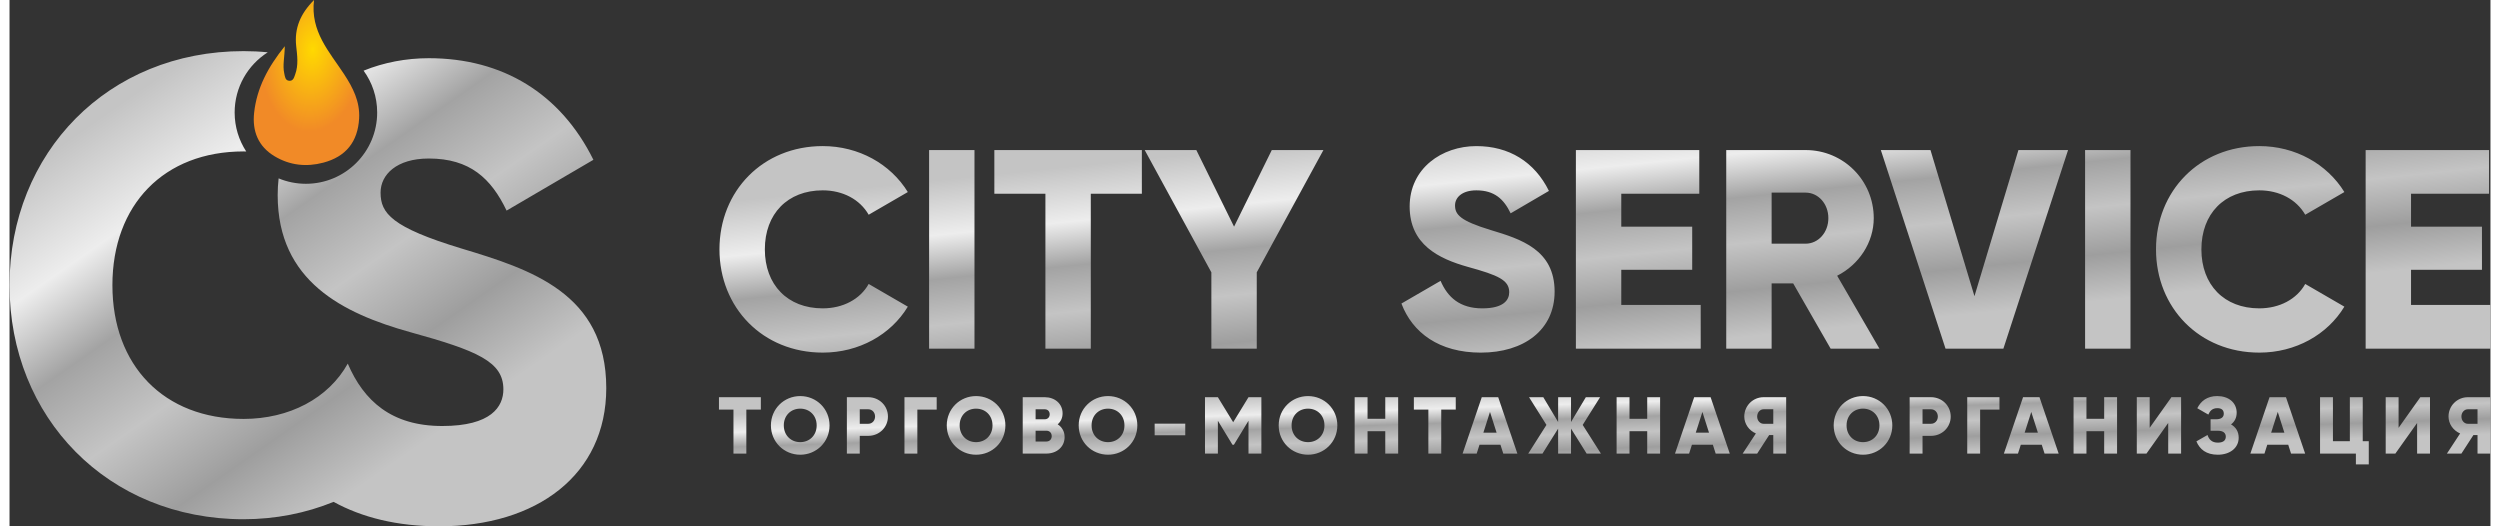
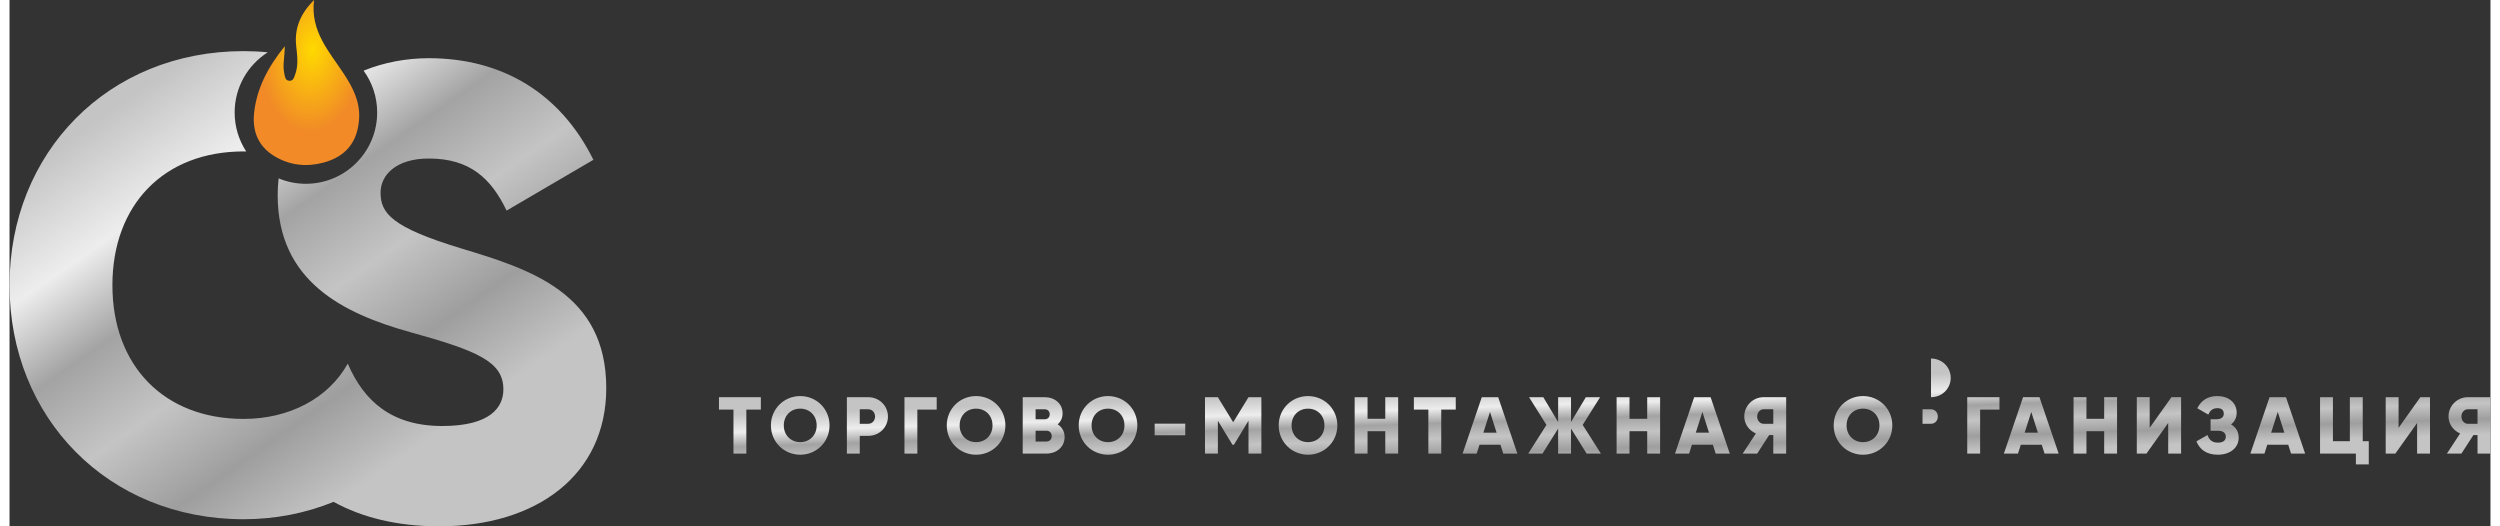
<svg xmlns="http://www.w3.org/2000/svg" xmlns:xlink="http://www.w3.org/1999/xlink" xml:space="preserve" width="570px" height="120px" version="1.1" style="shape-rendering:geometricPrecision; text-rendering:geometricPrecision; image-rendering:optimizeQuality; fill-rule:evenodd; clip-rule:evenodd" viewBox="0 0 20570.93 4363.99">
  <rect x="0" y="0" width="20570.93" height="4363.99" fill="#333333" stroke="none" />
  <defs>
    <style type="text/css">
   
    .fil0 {fill:url(#id0)}
    .fil1 {fill:url(#id1);fill-rule:nonzero}
    .fil3 {fill:url(#id2);fill-rule:nonzero}
    .fil2 {fill:url(#id3);fill-rule:nonzero}
   
  </style>
    <radialGradient id="id0" gradientUnits="userSpaceOnUse" gradientTransform="matrix(0.135 -1.512 0.96 0.106 1781 4169)" cx="2514.71" cy="410.54" r="451.59" fx="2514.71" fy="410.54">
      <stop offset="0" style="stop-opacity:1; stop-color:#FFD900" />
      <stop offset="1" style="stop-opacity:1; stop-color:#F18A27" />
    </radialGradient>
    <linearGradient id="id1" gradientUnits="userSpaceOnUse" x1="1246.1" y1="631.72" x2="3701.79" y2="4156.11">
      <stop offset="0" style="stop-opacity:1; stop-color:#C4C4C4" />
      <stop offset="0.2" style="stop-opacity:1; stop-color:#EDEDED" />
      <stop offset="0.361" style="stop-opacity:1; stop-color:#A3A3A3" />
      <stop offset="0.529" style="stop-opacity:1; stop-color:#C4C4C4" />
      <stop offset="0.702" style="stop-opacity:1; stop-color:#9E9E9E" />
      <stop offset="0.871" style="stop-opacity:1; stop-color:#C4C4C4" />
      <stop offset="1" style="stop-opacity:1; stop-color:#C4C4C4" />
    </linearGradient>
    <linearGradient id="id2" gradientUnits="userSpaceOnUse" xlink:href="#id1" x1="13213.76" y1="3191.37" x2="13239.12" y2="3943.06">
  </linearGradient>
    <linearGradient id="id3" gradientUnits="userSpaceOnUse" xlink:href="#id1" x1="13113.82" y1="941.6" x2="13343.6" y2="3193.49">
  </linearGradient>
  </defs>
  <g id="Слой_x0020_1">
    <path class="fil0" d="M2773.87 614.72c-121.44,-185.31 -281.44,-354.36 -248.88,-614.72 -114.66,114.42 -164.04,235.94 -148.06,382.31 8.6,78.65 19.87,157.7 -8.57,235.03 -9,24.53 -15.53,55.19 -49.38,52.51 -33.95,-2.76 -35.11,-35 -40.78,-59.9 -15.67,-68.82 3.45,-137.72 3.96,-226.81 -140,173.47 -231.63,347.42 -254.04,551.42 -16.84,153.47 34.22,280.37 170.55,361.67 125.54,74.93 262.16,89.73 402.66,52.59 188.3,-49.78 286.45,-173.34 297.43,-366.65 7.87,-139.51 -51.44,-255.41 -124.89,-367.45z" />
    <path class="fil1" d="M1940.72 4305.24c265.43,0 517.94,-50.88 746.28,-144.01 235.38,129.39 527.26,202.76 874.63,202.76 810.44,0 1386.25,-426.5 1386.25,-1146.27 0,-789.1 -634.51,-986.35 -1199.61,-1156.98 -581.17,-175.96 -671.78,-293.19 -671.78,-463.85 0,-149.32 133.25,-282.56 399.88,-282.56 341.18,0 517.11,165.25 645.06,431.85l719.85 -421.22c-271.99,-549.17 -751.82,-842.36 -1364.91,-842.36 -188.12,0 -372.99,35.4 -540.57,103.34 70.86,97.47 112.6,217.31 112.6,346.97 0,326.32 -264.6,590.94 -590.94,590.94 -80.15,0 -156.55,-15.93 -226.17,-44.91 -5.25,45.09 -7.87,91.5 -7.87,139.3 0,714.42 543.81,981.05 1098.28,1135.64 559.83,154.59 773.11,245.26 773.11,474.48 0,143.96 -101.33,303.91 -506.48,303.91 -421.22,0 -650.5,-207.93 -783.74,-517.11l-0.13 0.05 0 -0.19c-159.95,287.89 -485.19,458.5 -863.73,458.5 -661.13,0 -1087.65,-442.51 -1087.65,-1108.94 0,-666.48 426.52,-1108.99 1087.65,-1108.99l21.85 0.19c-60.71,-92.81 -96.03,-203.7 -96.03,-322.86 0,-209.94 109.5,-394.39 274.56,-499.17 -65.93,-6.61 -132.69,-9.88 -200.38,-9.88 -1124.98,0 -1940.72,842.36 -1940.72,1940.72 0,1098.28 815.74,1940.67 1940.72,1940.67z" />
-     <path class="fil2" d="M6742.64 2923.72c301.07,0 564.51,-148.19 705.66,-381.05l-324.61 -188.17c-70.56,127.01 -214.04,202.28 -381.05,202.28 -291.67,0 -479.84,-195.24 -479.84,-489.24 0,-294.02 188.17,-489.26 479.84,-489.26 167.02,0 308.14,75.27 381.05,202.28l324.61 -188.17c-143.5,-232.86 -406.92,-381.03 -705.66,-381.03 -496.31,0 -856.18,371.63 -856.18,856.18 0,484.52 359.87,856.18 856.18,856.18zm882.05 -1679.45l0 1646.51 376.34 0 0 -1646.51 -376.34 0zm1764.12 0l-1223.12 0 0 362.23 423.39 0 0 1284.28 376.34 0 0 -1284.28 423.39 0 0 -362.23zm1505.39 0l-428.1 0 -312.82 635.1 -312.82 -635.1 -428.1 0 552.76 1013.8 0 632.72 376.34 0 0 -632.72 552.76 -1013.8zm1305.46 1679.45c357.52,0 611.53,-188.17 611.53,-505.71 0,-348.12 -279.89,-435.15 -529.22,-510.42 -256.37,-77.63 -296.38,-129.37 -296.38,-204.64 0,-65.87 58.8,-124.68 176.41,-124.68 150.55,0 228.15,72.92 284.63,190.53l317.54 -185.81c-119.97,-242.26 -331.65,-371.63 -602.16,-371.63 -284.6,0 -552.76,183.46 -552.76,500.99 0,315.18 239.93,432.79 484.55,501.02 246.98,68.2 341.05,108.18 341.05,209.33 0,63.52 -44.69,134.08 -223.44,134.08 -185.81,0 -286.96,-91.74 -345.76,-228.15l-324.61 188.17c91.74,242.26 312.82,406.92 658.61,406.92zm1164.29 -395.17l0 -291.67 588.05 0 0 -357.52 -588.05 0 0 -272.87 646.85 0 0 -362.23 -1023.2 0 0 1646.51 1034.95 0 0 -362.23 -658.61 0zm1735.9 362.23l404.57 0 -350.47 -604.49c181.1,-91.74 303.42,-275.2 303.42,-477.48 0,-312.85 -251.69,-564.54 -564.51,-564.54l-658.61 0 0 1646.51 376.34 0 0 -541 178.77 0 310.49 541zm-489.26 -1293.68l282.27 0c103.5,0 188.17,91.74 188.17,211.71 0,119.94 -84.67,211.68 -188.17,211.68l-282.27 0 0 -423.39zm1441.87 1293.68l479.84 0 536.29 -1646.51 -411.63 0 -364.56 1211.37 -364.59 -1211.37 -411.63 0 536.29 1646.51zm1157.25 -1646.51l0 1646.51 376.34 0 0 -1646.51 -376.34 0zm1444.23 1679.45c301.07,0 564.51,-148.19 705.66,-381.05l-324.61 -188.17c-70.56,127.01 -214.04,202.28 -381.05,202.28 -291.67,0 -479.84,-195.24 -479.84,-489.24 0,-294.02 188.17,-489.26 479.84,-489.26 167.02,0 308.14,75.27 381.05,202.28l324.61 -188.17c-143.5,-232.86 -406.92,-381.03 -705.66,-381.03 -496.31,0 -856.18,371.63 -856.18,856.18 0,484.52 359.87,856.18 856.18,856.18zm1258.39 -395.17l0 -291.67 588.05 0 0 -357.52 -588.05 0 0 -272.87 646.85 0 0 -362.23 -1023.2 0 0 1646.51 1034.95 0 0 -362.23 -658.61 0z" />
-     <path class="fil3" d="M6229.63 3293.4l-347.31 0 0 102.86 120.23 0 0 364.67 106.85 0 0 -364.67 120.23 0 0 -102.86zm326.59 476.87c134.24,0 243.09,-105.53 243.09,-243.09 0,-137.59 -108.85,-243.12 -243.09,-243.12 -134.24,0 -243.12,105.53 -243.12,243.12 0,137.56 108.88,243.09 243.12,243.09zm0 -104.19c-76.16,0 -136.25,-55.43 -136.25,-138.9 0,-83.49 60.09,-138.93 136.25,-138.93 76.13,0 136.25,55.43 136.25,138.93 0,83.47 -60.12,138.9 -136.25,138.9zm563.71 -372.67l-177 0 0 467.52 106.87 0 0 -146.93 70.13 0c92.17,0 163.61,-71.47 163.61,-160.29 0,-88.82 -71.44,-160.29 -163.61,-160.29zm0 220.41l-70.13 0 0 -120.23 70.13 0c32.72,0 56.77,26.06 56.77,60.12 0,34.06 -24.05,60.12 -56.77,60.12zm567.7 -220.41l-267.17 0 0 467.52 106.87 0 0 -364.67 160.29 0 0 -102.86zm326.61 476.87c134.24,0 243.09,-105.53 243.09,-243.09 0,-137.59 -108.85,-243.12 -243.09,-243.12 -134.24,0 -243.12,105.53 -243.12,243.12 0,137.56 108.88,243.09 243.12,243.09zm0 -104.19c-76.16,0 -136.25,-55.43 -136.25,-138.9 0,-83.49 60.09,-138.93 136.25,-138.93 76.13,0 136.25,55.43 136.25,138.93 0,83.47 -60.12,138.9 -136.25,138.9zm676.58 -147.6c25.39,-22.04 40.73,-52.75 40.73,-91.47 0,-80.82 -66.12,-133.6 -147.6,-133.6l-183 0 0 467.52 196.36 0c83.49,0 150.95,-54.09 150.95,-136.92 0,-47.42 -22.71,-83.49 -57.44,-105.53zm-106.87 -124.89c24.72,0 40.76,17.38 40.76,41.43 0,24.05 -16.71,41.4 -40.76,41.4l-76.13 0 0 -82.82 76.13 0zm13.36 267.17l-89.49 0 0 -89.49 89.49 0c26.72,0 44.08,18.69 44.08,44.75 0,26.06 -17.35,44.75 -44.08,44.75zm510.95 109.52c134.24,0 243.09,-105.53 243.09,-243.09 0,-137.59 -108.85,-243.12 -243.09,-243.12 -134.24,0 -243.12,105.53 -243.12,243.12 0,137.56 108.88,243.09 243.12,243.09zm0 -104.19c-76.16,0 -136.25,-55.43 -136.25,-138.9 0,-83.49 60.09,-138.93 136.25,-138.93 76.13,0 136.25,55.43 136.25,138.93 0,83.47 -60.12,138.9 -136.25,138.9zm1271.64 -372.67l-106.85 0 -126.9 207.72 -126.9 -207.72 -106.87 0 0 467.52 106.87 0 0 -271.83 120.88 198.35 12.02 0 120.9 -198.35 0 271.83 106.85 0 0 -467.52zm386.73 476.87c134.24,0 243.09,-105.53 243.09,-243.09 0,-137.59 -108.85,-243.12 -243.09,-243.12 -134.24,0 -243.12,105.53 -243.12,243.12 0,137.56 108.88,243.09 243.12,243.09zm0 -104.19c-76.16,0 -136.25,-55.43 -136.25,-138.9 0,-83.49 60.09,-138.93 136.25,-138.93 76.13,0 136.25,55.43 136.25,138.93 0,83.47 -60.12,138.9 -136.25,138.9zm640.51 -372.67l0 178.99 -146.93 0 0 -178.99 -106.87 0 0 467.52 106.87 0 0 -185.68 146.93 0 0 185.68 106.87 0 0 -467.52 -106.87 0zm584.41 0l-347.31 0 0 102.86 120.23 0 0 364.67 106.85 0 0 -364.67 120.23 0 0 -102.86zm394.04 467.52l116.89 0 -158.96 -467.52 -136.25 0 -158.96 467.52 116.89 0 23.38 -73.48 173.63 0 23.38 73.48zm-164.95 -173.66l54.76 -171.62 54.76 171.62 -109.52 0zm974.43 173.66l-150.92 -237.76 144.25 -229.76 -118.23 0 -122.89 205.71 0 -205.71 -106.85 0 0 205.71 -122.91 -205.71 -118.2 0 144.25 229.76 -150.95 237.76 118.23 0 129.58 -207.05 0 207.05 106.85 0 0 -207.05 129.58 207.05 118.2 0zm384.05 -467.52l0 178.99 -146.93 0 0 -178.99 -106.87 0 0 467.52 106.87 0 0 -185.68 146.93 0 0 185.68 106.87 0 0 -467.52 -106.87 0zm567.7 467.52l116.89 0 -158.96 -467.52 -136.25 0 -158.96 467.52 116.89 0 23.38 -73.48 173.63 0 23.38 73.48zm-164.95 -173.66l54.76 -171.62 54.76 171.62 -109.52 0zm749.36 -293.86l-187.02 0c-88.82,0 -160.29,71.47 -160.29,160.29 0,60.79 39.42,116.22 96.19,140.26l-109.52 166.96 120.21 0 99.51 -153.6 34.06 0 0 153.6 106.87 0 0 -467.52zm-187.02 220.41c-29.38,0 -53.42,-26.06 -53.42,-60.12 0,-34.06 24.05,-60.12 53.42,-60.12l80.15 0 0 120.23 -80.15 0zm824.15 256.45c134.24,0 243.09,-105.53 243.09,-243.09 0,-137.59 -108.85,-243.12 -243.09,-243.12 -134.24,0 -243.12,105.53 -243.12,243.12 0,137.56 108.88,243.09 243.12,243.09zm0 -104.19c-76.16,0 -136.25,-55.43 -136.25,-138.9 0,-83.49 60.09,-138.93 136.25,-138.93 76.13,0 136.25,55.43 136.25,138.93 0,83.47 -60.12,138.9 -136.25,138.9zm563.71 -372.67l-177 0 0 467.52 106.87 0 0 -146.93 70.13 0c92.17,0 163.61,-71.47 163.61,-160.29 0,-88.82 -71.44,-160.29 -163.61,-160.29zm0 220.41l-70.13 0 0 -120.23 70.13 0c32.72,0 56.77,26.06 56.77,60.12 0,34.06 -24.05,60.12 -56.77,60.12zm567.7 -220.41l-267.17 0 0 467.52 106.87 0 0 -364.67 160.29 0 0 -102.86zm374.01 467.52l116.89 0 -158.96 -467.52 -136.25 0 -158.96 467.52 116.89 0 23.38 -73.48 173.63 0 23.38 73.48zm-164.95 -173.66l54.76 -171.62 54.76 171.62 -109.52 0zm659.2 -293.86l0 178.99 -146.93 0 0 -178.99 -106.87 0 0 467.52 106.87 0 0 -185.68 146.93 0 0 185.68 106.87 0 0 -467.52 -106.87 0zm530.96 467.52l106.87 0 0 -467.52 -80.15 0 -180.32 253.8 0 -253.8 -106.87 0 0 467.52 80.15 0 180.32 -253.8 0 253.8zm520.97 -241.78c29.38,-22.71 46.75,-54.76 46.75,-96.83 0,-85.5 -68.12,-138.26 -160.96,-138.26 -86.81,0 -136.92,43.41 -165.65,100.85l91.5 52.78c12.02,-28.73 32.72,-53.45 74.15,-53.45 38.05,0 54.09,17.38 54.09,46.09 0,28.73 -21.37,46.09 -63.44,46.09l-46.09 0 0 94.85 59.42 0c44.77,0 66.81,18.69 66.81,49.41 0,30.74 -21.4,49.43 -66.14,49.43 -50.08,0 -73.45,-27.39 -85.48,-63.44l-92.17 52.75c27.39,66.12 81.49,110.86 177.65,110.86 98.2,0 172.99,-54.09 172.99,-141.58 0,-50.1 -24.05,-87.51 -63.44,-109.55zm497.57 241.78l116.89 0 -158.96 -467.52 -136.25 0 -158.96 467.52 116.89 0 23.38 -73.48 173.63 0 23.38 73.48zm-164.95 -173.66l54.76 -171.62 54.76 171.62 -109.52 0zm759.38 70.8l0 -364.67 -106.85 0 0 364.67 -140.26 0 0 -364.67 -106.87 0 0 467.52 297.21 0 0 89.49 106.87 0 0 -192.35 -50.1 0zm450.81 102.86l106.87 0 0 -467.52 -80.15 0 -180.32 253.8 0 -253.8 -106.87 0 0 467.52 80.15 0 180.32 -253.8 0 253.8zm607.78 -467.52l-187.02 0c-88.82,0 -160.29,71.47 -160.29,160.29 0,60.79 39.42,116.22 96.19,140.26l-109.52 166.96 120.21 0 99.51 -153.6 34.06 0 0 153.6 106.87 0 0 -467.52zm-187.02 220.41c-29.38,0 -53.42,-26.06 -53.42,-60.12 0,-34.06 24.05,-60.12 53.42,-60.12l80.15 0 0 120.23 -80.15 0zm-10888.55 95.49l253.8 0 0 -96.16 -253.8 0 0 96.16z" />
+     <path class="fil3" d="M6229.63 3293.4l-347.31 0 0 102.86 120.23 0 0 364.67 106.85 0 0 -364.67 120.23 0 0 -102.86zm326.59 476.87c134.24,0 243.09,-105.53 243.09,-243.09 0,-137.59 -108.85,-243.12 -243.09,-243.12 -134.24,0 -243.12,105.53 -243.12,243.12 0,137.56 108.88,243.09 243.12,243.09zm0 -104.19c-76.16,0 -136.25,-55.43 -136.25,-138.9 0,-83.49 60.09,-138.93 136.25,-138.93 76.13,0 136.25,55.43 136.25,138.93 0,83.47 -60.12,138.9 -136.25,138.9zm563.71 -372.67l-177 0 0 467.52 106.87 0 0 -146.93 70.13 0c92.17,0 163.61,-71.47 163.61,-160.29 0,-88.82 -71.44,-160.29 -163.61,-160.29zm0 220.41l-70.13 0 0 -120.23 70.13 0c32.72,0 56.77,26.06 56.77,60.12 0,34.06 -24.05,60.12 -56.77,60.12zm567.7 -220.41l-267.17 0 0 467.52 106.87 0 0 -364.67 160.29 0 0 -102.86zm326.61 476.87c134.24,0 243.09,-105.53 243.09,-243.09 0,-137.59 -108.85,-243.12 -243.09,-243.12 -134.24,0 -243.12,105.53 -243.12,243.12 0,137.56 108.88,243.09 243.12,243.09zm0 -104.19c-76.16,0 -136.25,-55.43 -136.25,-138.9 0,-83.49 60.09,-138.93 136.25,-138.93 76.13,0 136.25,55.43 136.25,138.93 0,83.47 -60.12,138.9 -136.25,138.9zm676.58 -147.6c25.39,-22.04 40.73,-52.75 40.73,-91.47 0,-80.82 -66.12,-133.6 -147.6,-133.6l-183 0 0 467.52 196.36 0c83.49,0 150.95,-54.09 150.95,-136.92 0,-47.42 -22.71,-83.49 -57.44,-105.53zm-106.87 -124.89c24.72,0 40.76,17.38 40.76,41.43 0,24.05 -16.71,41.4 -40.76,41.4l-76.13 0 0 -82.82 76.13 0zm13.36 267.17l-89.49 0 0 -89.49 89.49 0c26.72,0 44.08,18.69 44.08,44.75 0,26.06 -17.35,44.75 -44.08,44.75zm510.95 109.52c134.24,0 243.09,-105.53 243.09,-243.09 0,-137.59 -108.85,-243.12 -243.09,-243.12 -134.24,0 -243.12,105.53 -243.12,243.12 0,137.56 108.88,243.09 243.12,243.09zm0 -104.19c-76.16,0 -136.25,-55.43 -136.25,-138.9 0,-83.49 60.09,-138.93 136.25,-138.93 76.13,0 136.25,55.43 136.25,138.93 0,83.47 -60.12,138.9 -136.25,138.9zm1271.64 -372.67l-106.85 0 -126.9 207.72 -126.9 -207.72 -106.87 0 0 467.52 106.87 0 0 -271.83 120.88 198.35 12.02 0 120.9 -198.35 0 271.83 106.85 0 0 -467.52zm386.73 476.87c134.24,0 243.09,-105.53 243.09,-243.09 0,-137.59 -108.85,-243.12 -243.09,-243.12 -134.24,0 -243.12,105.53 -243.12,243.12 0,137.56 108.88,243.09 243.12,243.09zm0 -104.19c-76.16,0 -136.25,-55.43 -136.25,-138.9 0,-83.49 60.09,-138.93 136.25,-138.93 76.13,0 136.25,55.43 136.25,138.93 0,83.47 -60.12,138.9 -136.25,138.9zm640.51 -372.67l0 178.99 -146.93 0 0 -178.99 -106.87 0 0 467.52 106.87 0 0 -185.68 146.93 0 0 185.68 106.87 0 0 -467.52 -106.87 0zm584.41 0l-347.31 0 0 102.86 120.23 0 0 364.67 106.85 0 0 -364.67 120.23 0 0 -102.86zm394.04 467.52l116.89 0 -158.96 -467.52 -136.25 0 -158.96 467.52 116.89 0 23.38 -73.48 173.63 0 23.38 73.48zm-164.95 -173.66l54.76 -171.62 54.76 171.62 -109.52 0zm974.43 173.66l-150.92 -237.76 144.25 -229.76 -118.23 0 -122.89 205.71 0 -205.71 -106.85 0 0 205.71 -122.91 -205.71 -118.2 0 144.25 229.76 -150.95 237.76 118.23 0 129.58 -207.05 0 207.05 106.85 0 0 -207.05 129.58 207.05 118.2 0zm384.05 -467.52l0 178.99 -146.93 0 0 -178.99 -106.87 0 0 467.52 106.87 0 0 -185.68 146.93 0 0 185.68 106.87 0 0 -467.52 -106.87 0zm567.7 467.52l116.89 0 -158.96 -467.52 -136.25 0 -158.96 467.52 116.89 0 23.38 -73.48 173.63 0 23.38 73.48zm-164.95 -173.66l54.76 -171.62 54.76 171.62 -109.52 0zm749.36 -293.86l-187.02 0c-88.82,0 -160.29,71.47 -160.29,160.29 0,60.79 39.42,116.22 96.19,140.26l-109.52 166.96 120.21 0 99.51 -153.6 34.06 0 0 153.6 106.87 0 0 -467.52zm-187.02 220.41c-29.38,0 -53.42,-26.06 -53.42,-60.12 0,-34.06 24.05,-60.12 53.42,-60.12l80.15 0 0 120.23 -80.15 0zm824.15 256.45c134.24,0 243.09,-105.53 243.09,-243.09 0,-137.59 -108.85,-243.12 -243.09,-243.12 -134.24,0 -243.12,105.53 -243.12,243.12 0,137.56 108.88,243.09 243.12,243.09zm0 -104.19c-76.16,0 -136.25,-55.43 -136.25,-138.9 0,-83.49 60.09,-138.93 136.25,-138.93 76.13,0 136.25,55.43 136.25,138.93 0,83.47 -60.12,138.9 -136.25,138.9zm563.71 -372.67c92.17,0 163.61,-71.47 163.61,-160.29 0,-88.82 -71.44,-160.29 -163.61,-160.29zm0 220.41l-70.13 0 0 -120.23 70.13 0c32.72,0 56.77,26.06 56.77,60.12 0,34.06 -24.05,60.12 -56.77,60.12zm567.7 -220.41l-267.17 0 0 467.52 106.87 0 0 -364.67 160.29 0 0 -102.86zm374.01 467.52l116.89 0 -158.96 -467.52 -136.25 0 -158.96 467.52 116.89 0 23.38 -73.48 173.63 0 23.38 73.48zm-164.95 -173.66l54.76 -171.62 54.76 171.62 -109.52 0zm659.2 -293.86l0 178.99 -146.93 0 0 -178.99 -106.87 0 0 467.52 106.87 0 0 -185.68 146.93 0 0 185.68 106.87 0 0 -467.52 -106.87 0zm530.96 467.52l106.87 0 0 -467.52 -80.15 0 -180.32 253.8 0 -253.8 -106.87 0 0 467.52 80.15 0 180.32 -253.8 0 253.8zm520.97 -241.78c29.38,-22.71 46.75,-54.76 46.75,-96.83 0,-85.5 -68.12,-138.26 -160.96,-138.26 -86.81,0 -136.92,43.41 -165.65,100.85l91.5 52.78c12.02,-28.73 32.72,-53.45 74.15,-53.45 38.05,0 54.09,17.38 54.09,46.09 0,28.73 -21.37,46.09 -63.44,46.09l-46.09 0 0 94.85 59.42 0c44.77,0 66.81,18.69 66.81,49.41 0,30.74 -21.4,49.43 -66.14,49.43 -50.08,0 -73.45,-27.39 -85.48,-63.44l-92.17 52.75c27.39,66.12 81.49,110.86 177.65,110.86 98.2,0 172.99,-54.09 172.99,-141.58 0,-50.1 -24.05,-87.51 -63.44,-109.55zm497.57 241.78l116.89 0 -158.96 -467.52 -136.25 0 -158.96 467.52 116.89 0 23.38 -73.48 173.63 0 23.38 73.48zm-164.95 -173.66l54.76 -171.62 54.76 171.62 -109.52 0zm759.38 70.8l0 -364.67 -106.85 0 0 364.67 -140.26 0 0 -364.67 -106.87 0 0 467.52 297.21 0 0 89.49 106.87 0 0 -192.35 -50.1 0zm450.81 102.86l106.87 0 0 -467.52 -80.15 0 -180.32 253.8 0 -253.8 -106.87 0 0 467.52 80.15 0 180.32 -253.8 0 253.8zm607.78 -467.52l-187.02 0c-88.82,0 -160.29,71.47 -160.29,160.29 0,60.79 39.42,116.22 96.19,140.26l-109.52 166.96 120.21 0 99.51 -153.6 34.06 0 0 153.6 106.87 0 0 -467.52zm-187.02 220.41c-29.38,0 -53.42,-26.06 -53.42,-60.12 0,-34.06 24.05,-60.12 53.42,-60.12l80.15 0 0 120.23 -80.15 0zm-10888.55 95.49l253.8 0 0 -96.16 -253.8 0 0 96.16z" />
  </g>
</svg>